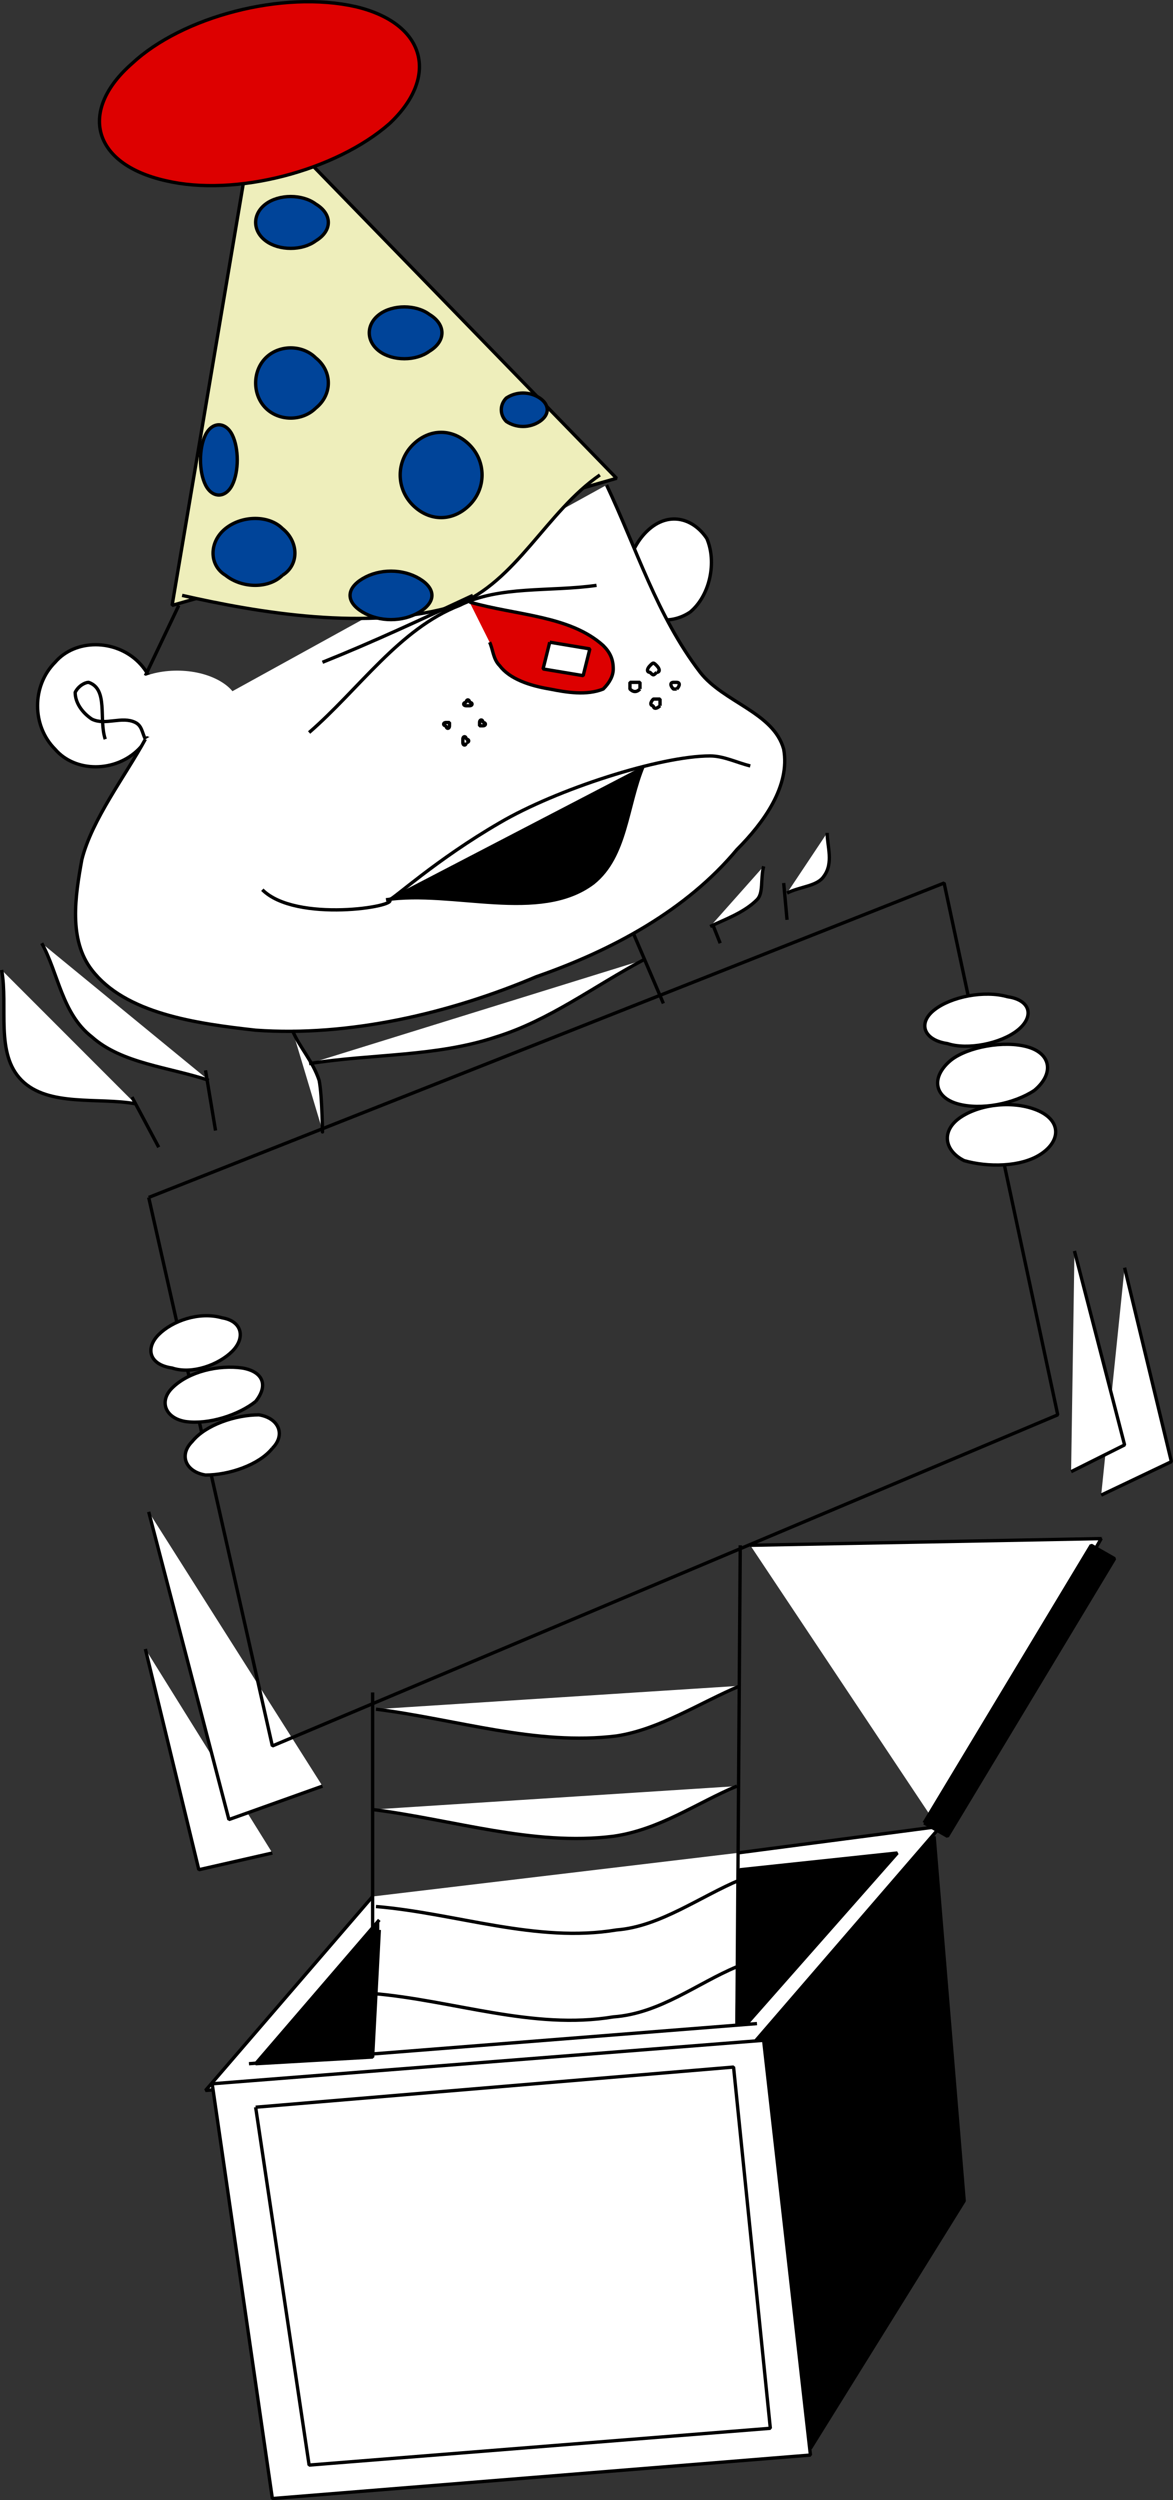
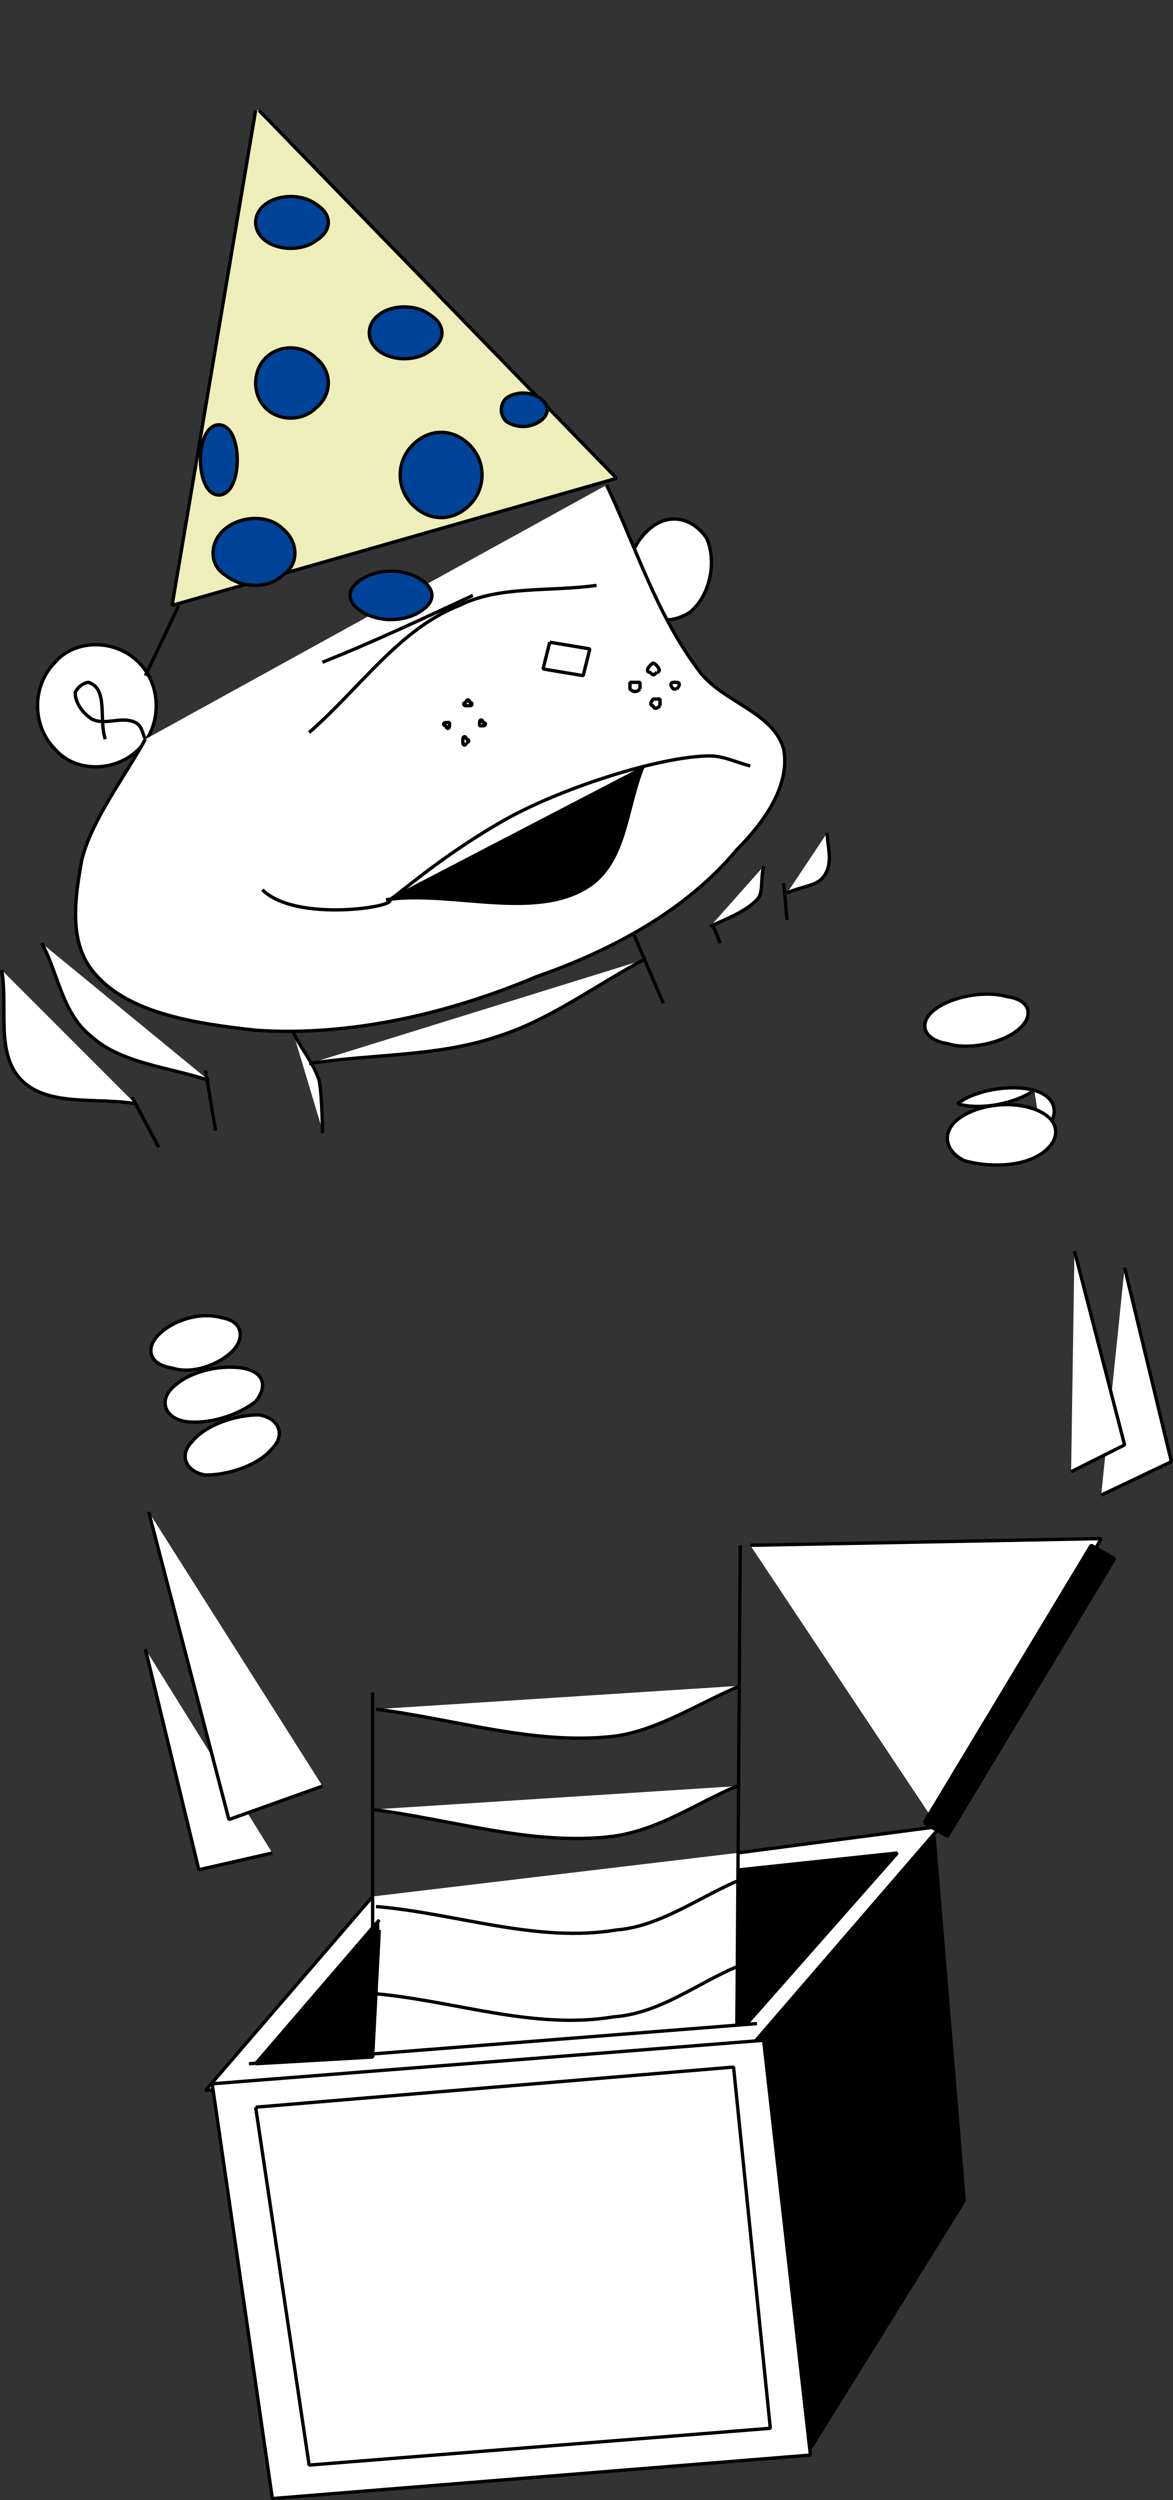
<svg xmlns="http://www.w3.org/2000/svg" width="350.978" height="747.504" version="1.2">
  <rect width="100%" height="100%" fill="#333333" stroke="none" />
  <g fill="none" fill-rule="evenodd" stroke="#000" stroke-linejoin="bevel" font-family="'Sans Serif'" font-size="12.5" font-weight="400">
    <path fill="#fff" d="m220.492 554.005 61-8-57 66-163 13 50-58m225-188 14 58-21 10m-286 46 16 66 22-5" vector-effect="non-scaling-stroke" />
    <path fill="#fff" d="m44.492 452.005 24 92 28-10" vector-effect="non-scaling-stroke" />
    <path fill="#049" d="m189.492 279.005 9 21" vector-effect="non-scaling-stroke" />
-     <path d="m44.492 358.005 238-94 34 159-235 99-37-164" vector-effect="non-scaling-stroke" />
    <path fill="#fff" d="M41.492 224.005c-7 7-19 7-25 0-7-7-7-19 0-26 6-7 18-7 25 0s7 19 0 26m12-43-10 21" vector-effect="non-scaling-stroke" />
-     <path fill="#fff" stroke="#fff" d="M65.492 218.005c-7 4-18 4-25 0s-7-10 0-14 18-4 25 0 7 10 0 14" vector-effect="non-scaling-stroke" />
    <path fill="#fff" d="M206.492 183.005c-6 4-14 3-17-4-4-6-1-16 5-21s13-3 17 3c3 7 1 17-5 22" vector-effect="non-scaling-stroke" />
    <path fill="#fff" d="M43.492 221.005c-6 11-16 24-19 36-2 11-4 24 3 33 10 13 31 16 49 18 28 2 58-5 84-16 23-8 45-20 60-38 8-8 16-19 14-30-3-11-18-14-25-23-13-17-19-37-28-56" vector-effect="non-scaling-stroke" />
    <path fill="#eeb" d="m76.492 33.005-25 148 133-38-107-110" vector-effect="non-scaling-stroke" />
-     <path fill="#eeb" d="M54.492 178.005c22 5 56 11 82 3 18-7 27-28 43-39" vector-effect="non-scaling-stroke" />
    <path fill="#fff" d="M43.492 221.005c-1-2-1-4-3-5-4-2-9 1-13-1-3-2-5-5-5-8 1-2 3-3 4-3 6 2 3 11 5 17m65-23c15-6 30-13 45-20m-49 41c15-13 27-31 45-38 12-6 27-4 41-6" vector-effect="non-scaling-stroke" />
-     <path fill="#d00" d="M140.492 180.005c14 4 30 4 40 13 2 2 3 4 3 7 0 2-1 4-3 6-5 2-11 1-16 0-6-1-12-3-15-7-2-2-2-5-3-7" vector-effect="non-scaling-stroke" />
    <path fill="#fff" d="M78.492 266.005c10 10 41 5 38 3 1 0 14-12 33-23 17-10 48-20 63-20 4 0 8 2 12 3" vector-effect="non-scaling-stroke" />
    <path fill="#000" d="M192.492 229.005c-5 12-5 27-15 35-16 12-42 2-62 5" vector-effect="non-scaling-stroke" />
    <path d="M140.492 211.005h-1c-1 0-1-1 0-1 0-1 1-1 1 0 1 0 1 1 0 1m4 6h-1v-1c0-1 1-1 1 0 1 0 1 1 0 1m-5 5c0 1-1 1-1 0v-1c0-1 1-1 1 0 1 0 1 1 0 1m-5-5c0 1-1 1-1 0-1 0-1-1 0-1h1v1m62-16c-1 1-1 1-2 0-1 0-1-1 0-2s1-1 2 0 1 2 0 2m6 5h-1c-1-1-1-2 0-2h1c1 0 1 1 0 2m-11 0c-1 1-2 1-3 0v-2h3v2m6 5c-1 1-2 1-2 0-1 0-1-1 0-2h2v2" vector-effect="non-scaling-stroke" />
-     <path fill="#d00" d="M116.492 37.005c-16 14-46 22-67 17-22-5-26-21-10-35 15-14 45-22 67-17 21 5 25 21 10 35" vector-effect="non-scaling-stroke" />
    <path fill="#049" d="M94.492 122.005c-4 4-11 4-15 0s-4-11 0-15 11-4 15 0c5 4 5 11 0 15m46 29c-5 5-12 5-17 0s-5-13 0-18 12-5 17 0 5 13 0 18m-56 21c-4 4-12 4-17 0-5-3-5-10 0-14s13-4 17 0c5 4 5 11 0 14m10-100c-4 3-11 3-15 0s-4-8 0-11 11-3 15 0c5 3 5 8 0 11m34 33c-4 3-11 3-15 0s-4-8 0-11 11-3 15 0c5 3 5 8 0 11m33 21c-3 2-7 2-10 0-2-2-2-5 0-7 3-2 7-2 10 0s3 5 0 7m-36 47c-5-3-12-3-17 0s-5 7 0 10 12 3 17 0 5-7 0-10m-64-28c2 4 6 4 8 0s2-11 0-15-6-4-8 0-2 11 0 15" vector-effect="non-scaling-stroke" />
    <path fill="#fff" d="m164.492 192.005 12 2-2 8-12-2 2-8m-77 116c2 5 6 9 8 15 1 5 1 18 1 15m208-30c-5 4-15 6-21 4-7-1-9-6-4-10s15-6 22-4c7 1 8 6 3 10" vector-effect="non-scaling-stroke" />
-     <path fill="#fff" d="M309.492 326.005c-6 4-16 6-23 4s-8-8-2-13c5-4 16-6 23-4s8 8 2 13" vector-effect="non-scaling-stroke" />
+     <path fill="#fff" d="M309.492 326.005c-6 4-16 6-23 4c5-4 16-6 23-4s8 8 2 13" vector-effect="non-scaling-stroke" />
    <path fill="#fff" d="M311.492 345.005c-6 4-16 4-23 2-6-3-7-9-1-13s16-5 23-2 7 9 1 13m-242 59c-4 4-12 7-18 5-7-1-8-6-4-10s12-7 19-5c6 1 7 6 3 10" vector-effect="non-scaling-stroke" />
    <path fill="#fff" d="M76.492 419.005c-5 4-14 7-21 6-6-1-8-6-4-10 5-5 14-7 21-6 6 1 8 5 4 10" vector-effect="non-scaling-stroke" />
    <path fill="#fff" d="M81.492 433.005c-4 5-13 8-20 8-6-1-8-6-4-10 4-5 13-8 20-8 6 1 8 6 4 10m240-59 15 58-16 8m-228-122c19-3 38-2 56-8 16-5 29-15 44-23m-128 51-3-18m-22 8 8 15m166-66 2 5m20-7-1-11m-194 66c-11-2-26 1-34-7s-4-22-6-33m62 33c-12-4-26-5-35-13-9-7-10-19-15-28m223-15c4-2 9-2 11-5 3-4 1-9 1-13m-35 28c4-2 10-4 14-8 2-2 1-6 2-10m-117 247v109m110-153-1 143m-109-64c24 3 48 11 72 8 14-2 25-10 37-15m-108 36c24 2 48 11 72 7 13-1 25-10 37-15m-110 34c24 2 48 11 72 7 14-1 25-10 37-15m-108-77c24 3 48 11 72 8 13-2 25-10 37-15m-147 113 152-12" vector-effect="non-scaling-stroke" />
    <path fill="#000" d="m223.492 605.005 45-51-47 5-1 46m-107-31-37 43 35-2 2-38" vector-effect="non-scaling-stroke" />
    <path fill="#fff" d="m280.492 546.005 49-86-105 2" vector-effect="non-scaling-stroke" />
    <path fill="#000" d="m276.492 545.005 50-83 7 4-50 83-7-4m3 4 9 109-46 74-18-120" vector-effect="non-scaling-stroke" />
    <path fill="#fff" d="m63.492 623.005 165-13 14 124-161 13-18-124" vector-effect="non-scaling-stroke" />
    <path fill="#fff" d="m76.492 630.005 143-12 11 108-138 11-16-107" vector-effect="non-scaling-stroke" />
  </g>
</svg>